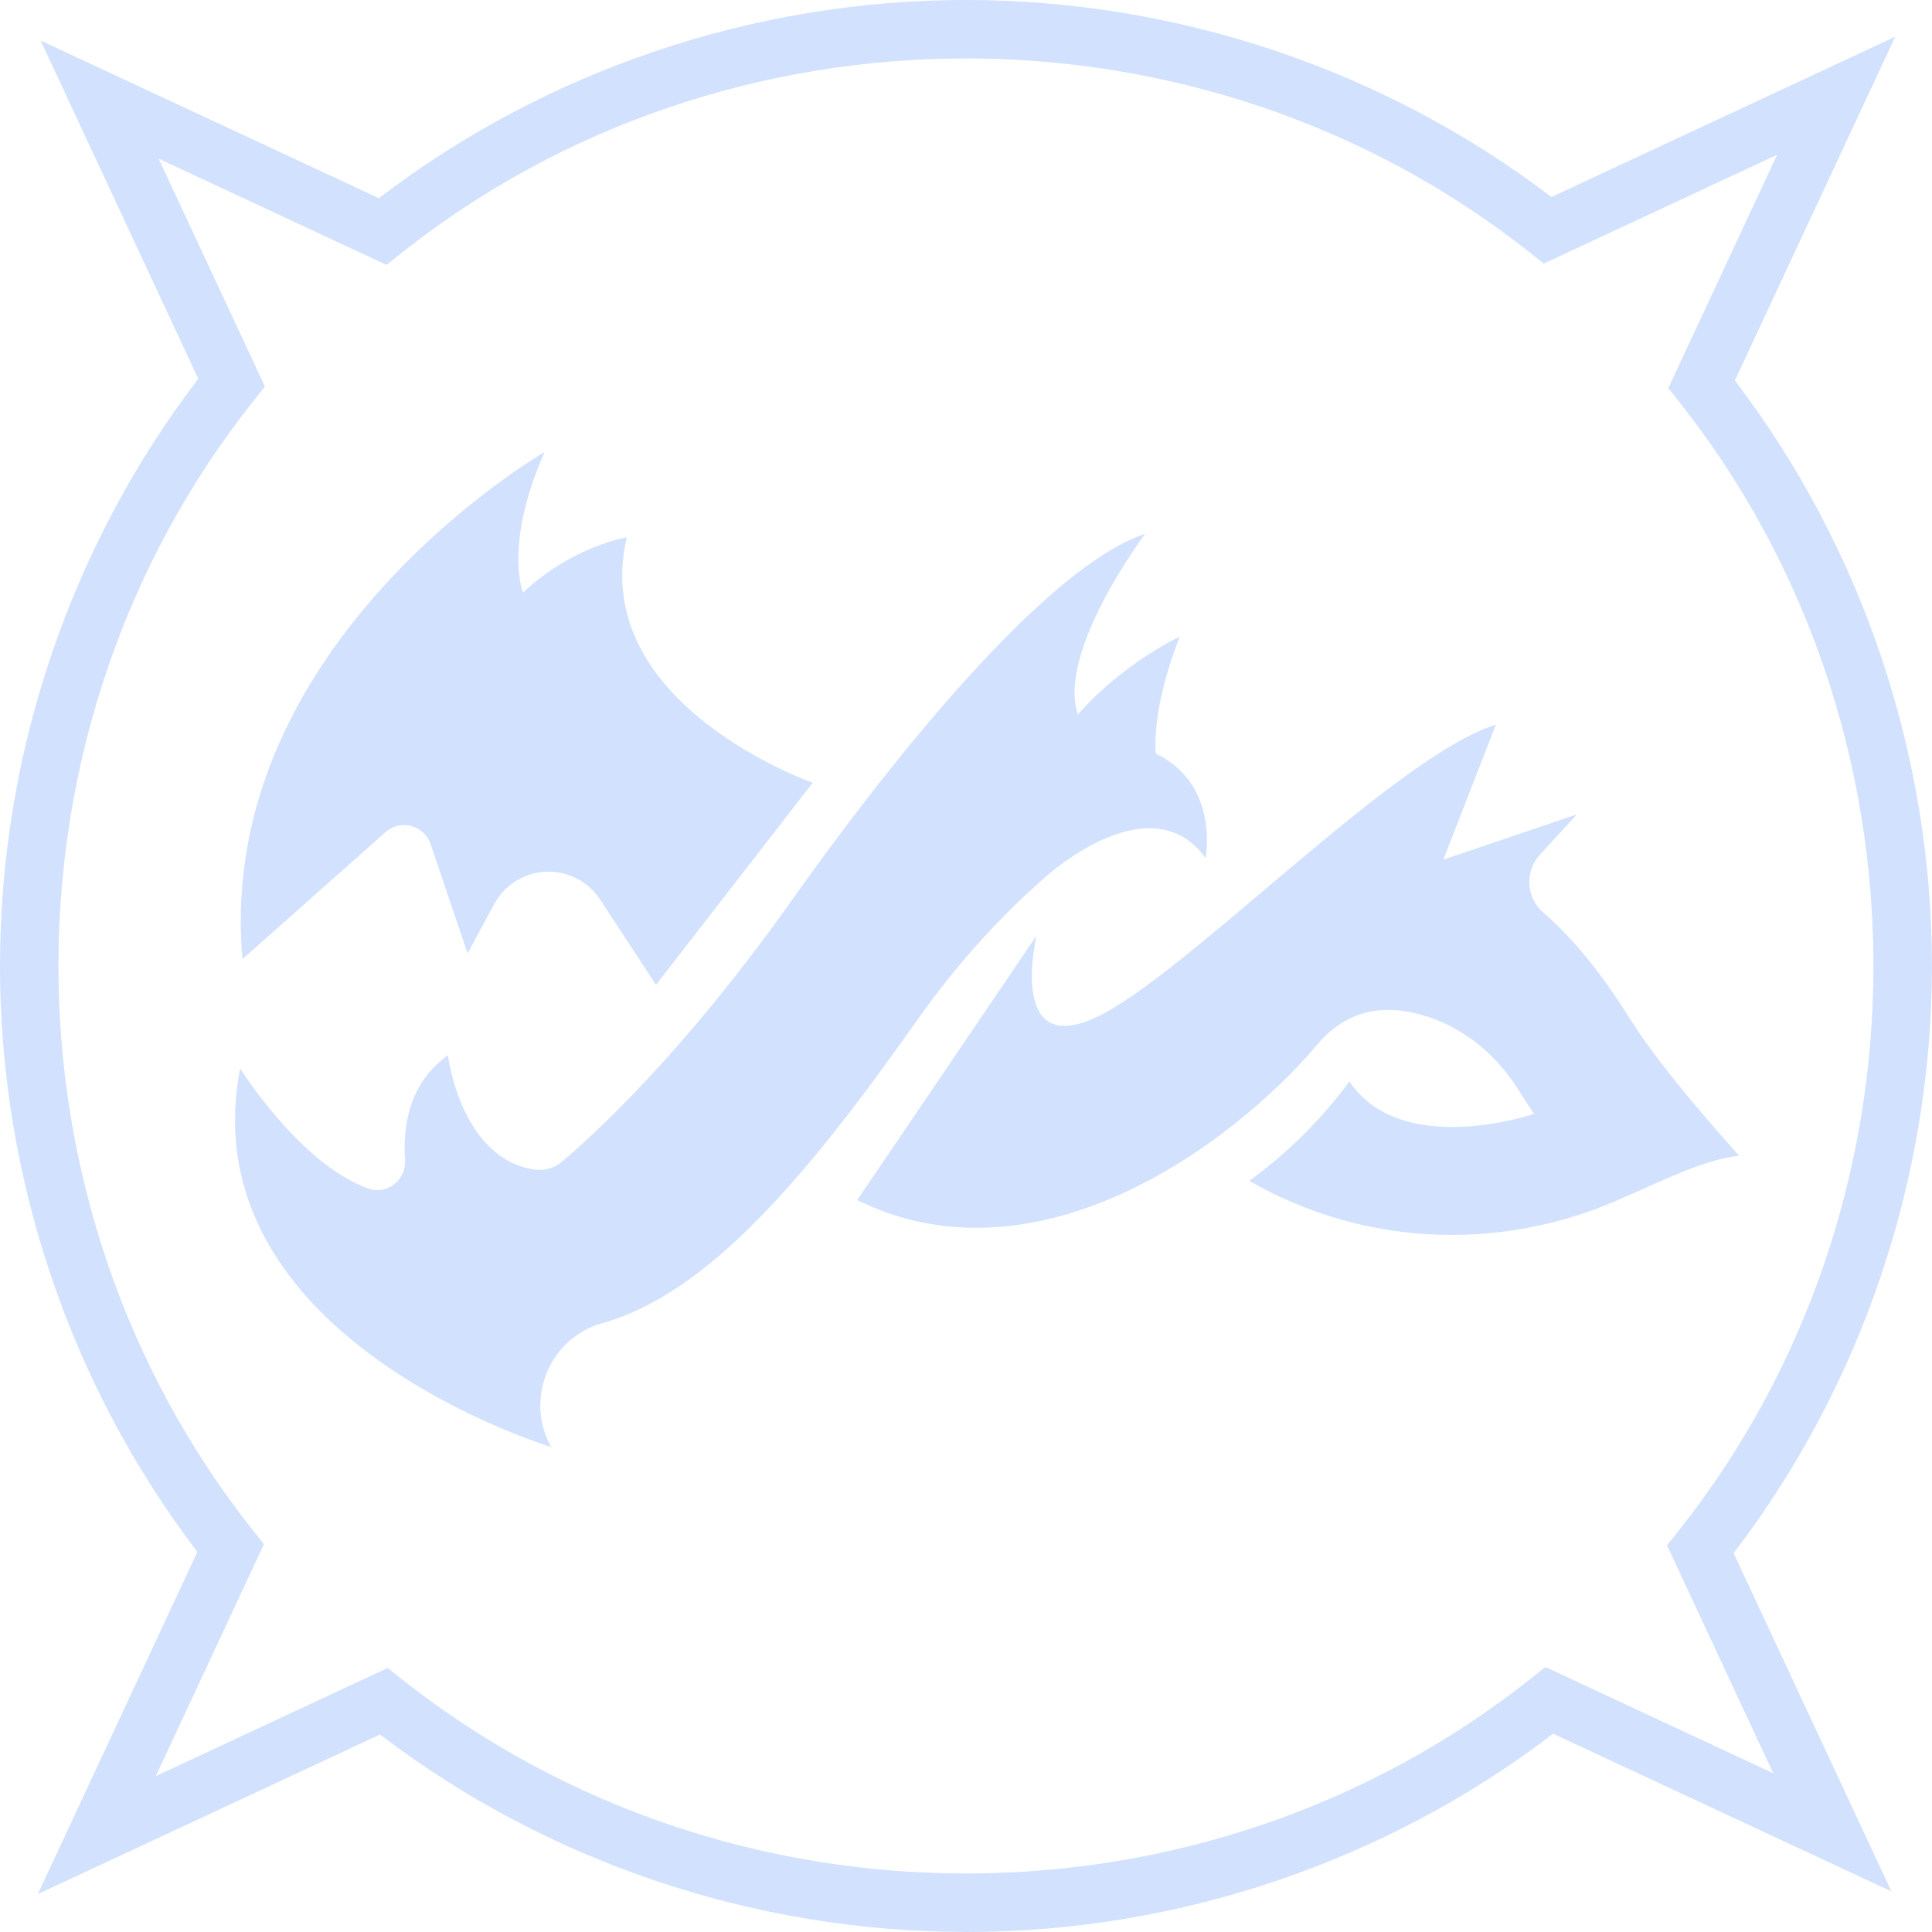
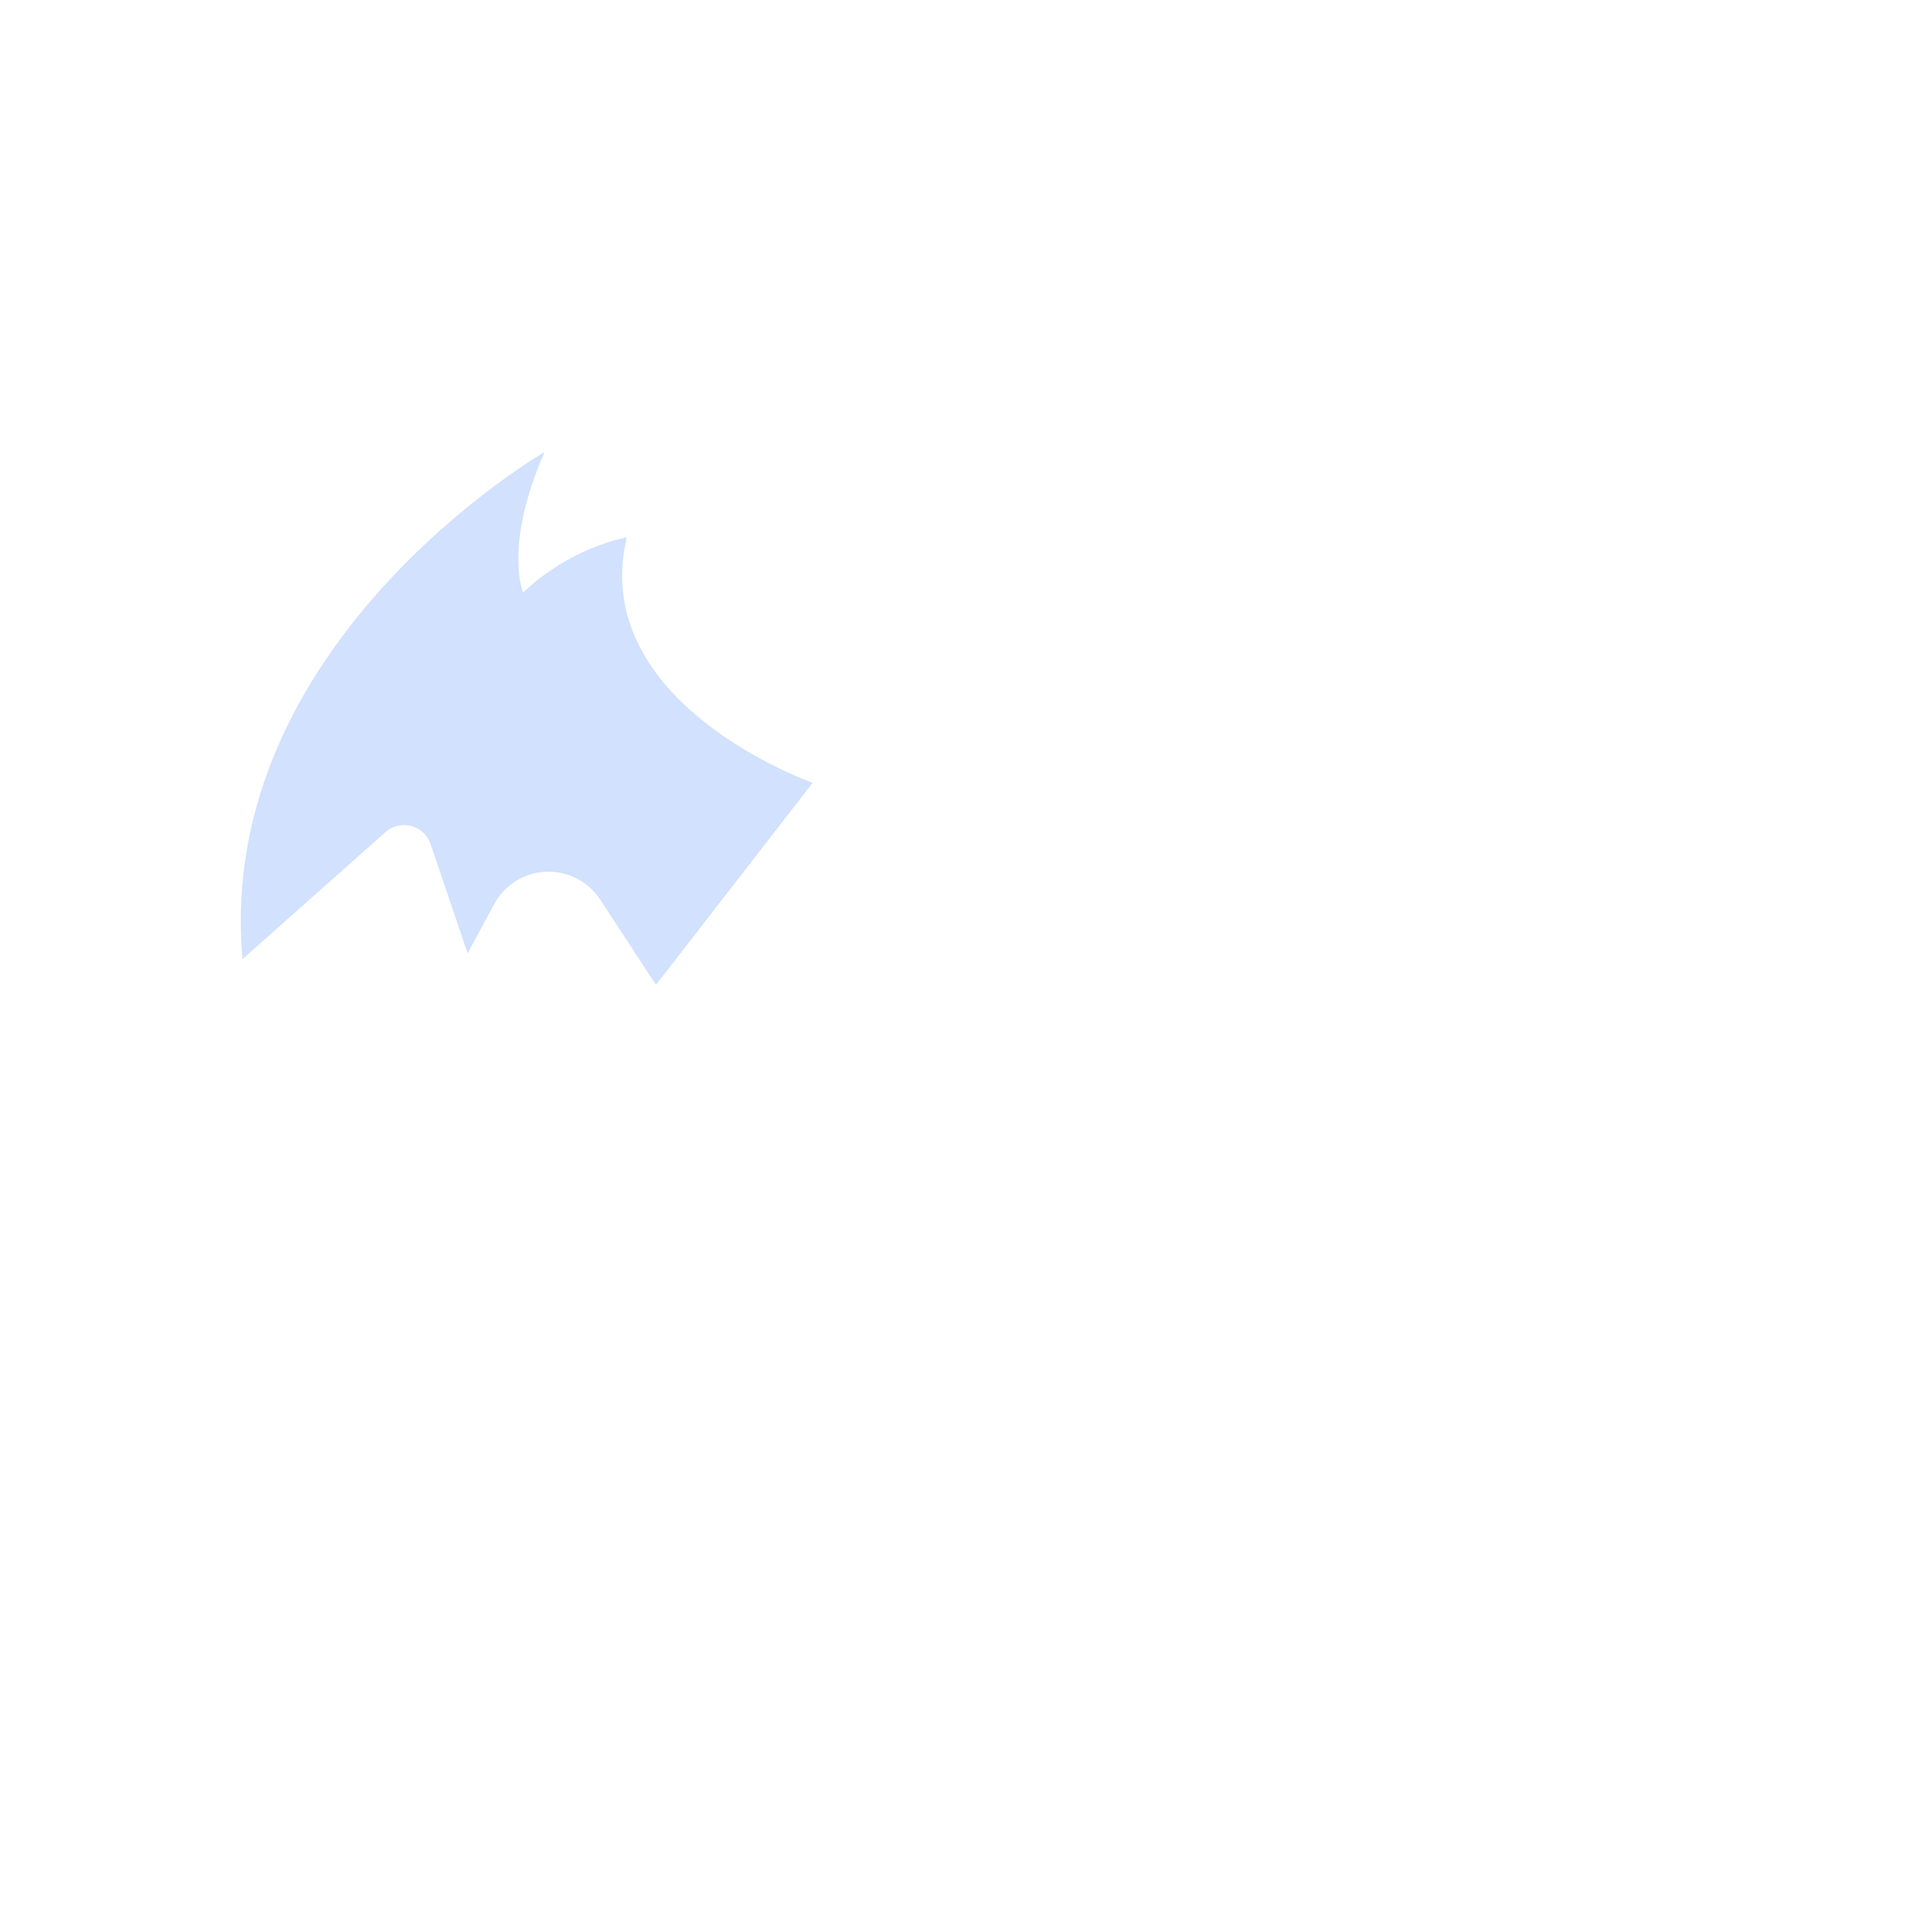
<svg xmlns="http://www.w3.org/2000/svg" width="100%" height="100%" viewBox="0 0 250 250" version="1.1" xml:space="preserve" style="fill-rule:evenodd;clip-rule:evenodd;stroke-linejoin:round;stroke-miterlimit:2;">
-   <path d="M124.994,249.988c-27.379,-0 -54.206,-9.052 -75.822,-25.541l-44.277,20.645l20.646,-44.276c-16.507,-21.641 -25.561,-48.505 -25.541,-75.914c0.02,-27.409 9.119,-54.269 25.66,-75.885l-20.397,-43.764l43.764,20.397c21.596,-16.524 48.436,-25.62 75.835,-25.65l0.132,-0c27.362,-0 54.156,9.037 75.762,25.496l44.478,-20.74l-20.743,44.475c16.487,21.641 25.526,48.505 25.497,75.895c-0.03,27.389 -9.127,54.238 -25.663,75.847l20.412,43.764l-43.767,-20.397c-21.616,16.541 -48.47,25.64 -75.879,25.66l-0.097,-0.012Zm-74.83,-34.15l1.789,1.417c42.396,33.616 103.893,33.563 146.231,-0.119l1.789,-1.423l29.493,13.753l-13.755,-29.496l1.423,-1.788c33.662,-42.314 33.729,-103.789 0.161,-146.177l-1.415,-1.786l14.084,-30.195l-30.198,14.081l-1.786,-1.415c-42.391,-33.561 -103.863,-33.501 -146.177,0.162l-1.788,1.422l-29.494,-13.753l13.756,29.496l-1.423,1.789c-33.685,42.344 -33.725,103.836 -0.119,146.229l1.415,1.788l-13.994,30.011l30.008,-13.996Z" style="fill:#d1e1fe;fill-rule:nonzero;" />
  <path d="M31.377,124.111l18.496,-16.43c0.665,-0.59 1.523,-0.916 2.411,-0.916c1.553,0 2.941,0.996 3.44,2.466l4.788,14.134l3.433,-6.371c1.393,-2.584 4.101,-4.2 7.036,-4.2c2.695,-0 5.214,1.362 6.689,3.616l7.214,11.026l20.277,-26.143c0,0 -29.132,-10.218 -24.058,-31.757c-0,0 -7.132,1.179 -13.415,7.142c0,-0 -2.572,-6.032 2.781,-18.188c0,-0 -42.734,24.695 -39.092,65.621Z" style="fill:#d1e1fe;fill-rule:nonzero;" />
-   <path d="M149.557,97.51c-0.46,-6.659 3.105,-15.126 3.105,-15.126c-8.209,4.059 -13.184,10.082 -13.184,10.082c-2.758,-8.147 8.689,-23.382 8.689,-23.382c-10.93,3.569 -28.546,23.217 -45.836,47.599c-14.032,19.783 -25.713,30.362 -29.621,33.645c-0.977,0.829 -2.264,1.2 -3.532,1.018c-9.619,-1.426 -11.216,-14.788 -11.216,-14.788c-5.183,3.671 -5.833,9.509 -5.549,13.504c0.184,2.61 -2.323,4.627 -4.783,3.731c-8.851,-3.186 -16.557,-15.536 -16.557,-15.536c-6.716,34.854 40.224,48.972 40.224,48.972l-0.151,-0.291c-3.194,-6.183 0.082,-13.855 6.785,-15.723c13.627,-3.793 26.425,-18.889 40.546,-38.933c5.9,-8.373 11.912,-14.591 17.163,-19.111c2.239,-1.918 13.877,-11.096 20.36,-2.144c-0.02,0.012 1.895,-9.482 -6.443,-13.517Z" style="fill:#d1e1fe;fill-rule:nonzero;" />
-   <path d="M211.022,131.998c-2.848,-4.572 -6.771,-9.999 -11.296,-13.899c-1.165,-0.992 -1.837,-2.448 -1.837,-3.978c0,-1.299 0.485,-2.553 1.36,-3.515l4.798,-5.223l-17.28,5.855l6.796,-17.472c-13.276,4.182 -40.115,32.432 -51.689,37.862c-11.574,5.43 -7.744,-10.559 -7.744,-10.559l-23.203,34.219c23.022,11.368 48.18,-6.738 59.587,-20.188c4.179,-4.922 9.43,-5.159 14.41,-3.482c4.681,1.579 8.609,4.848 11.29,8.999l2.281,3.53c0,0 -17.188,5.823 -23.879,-4.204l-0.234,0.314c-3.589,4.791 -7.876,9.017 -12.718,12.536c1.81,1.066 3.692,2.005 5.631,2.811c13.383,5.721 28.536,5.537 41.894,-0.249c6.634,-2.87 11.193,-5.263 15.86,-5.813c-0.003,0.005 -9.701,-10.599 -14.027,-17.544Z" style="fill:#d1e1fe;fill-rule:nonzero;" />
</svg>